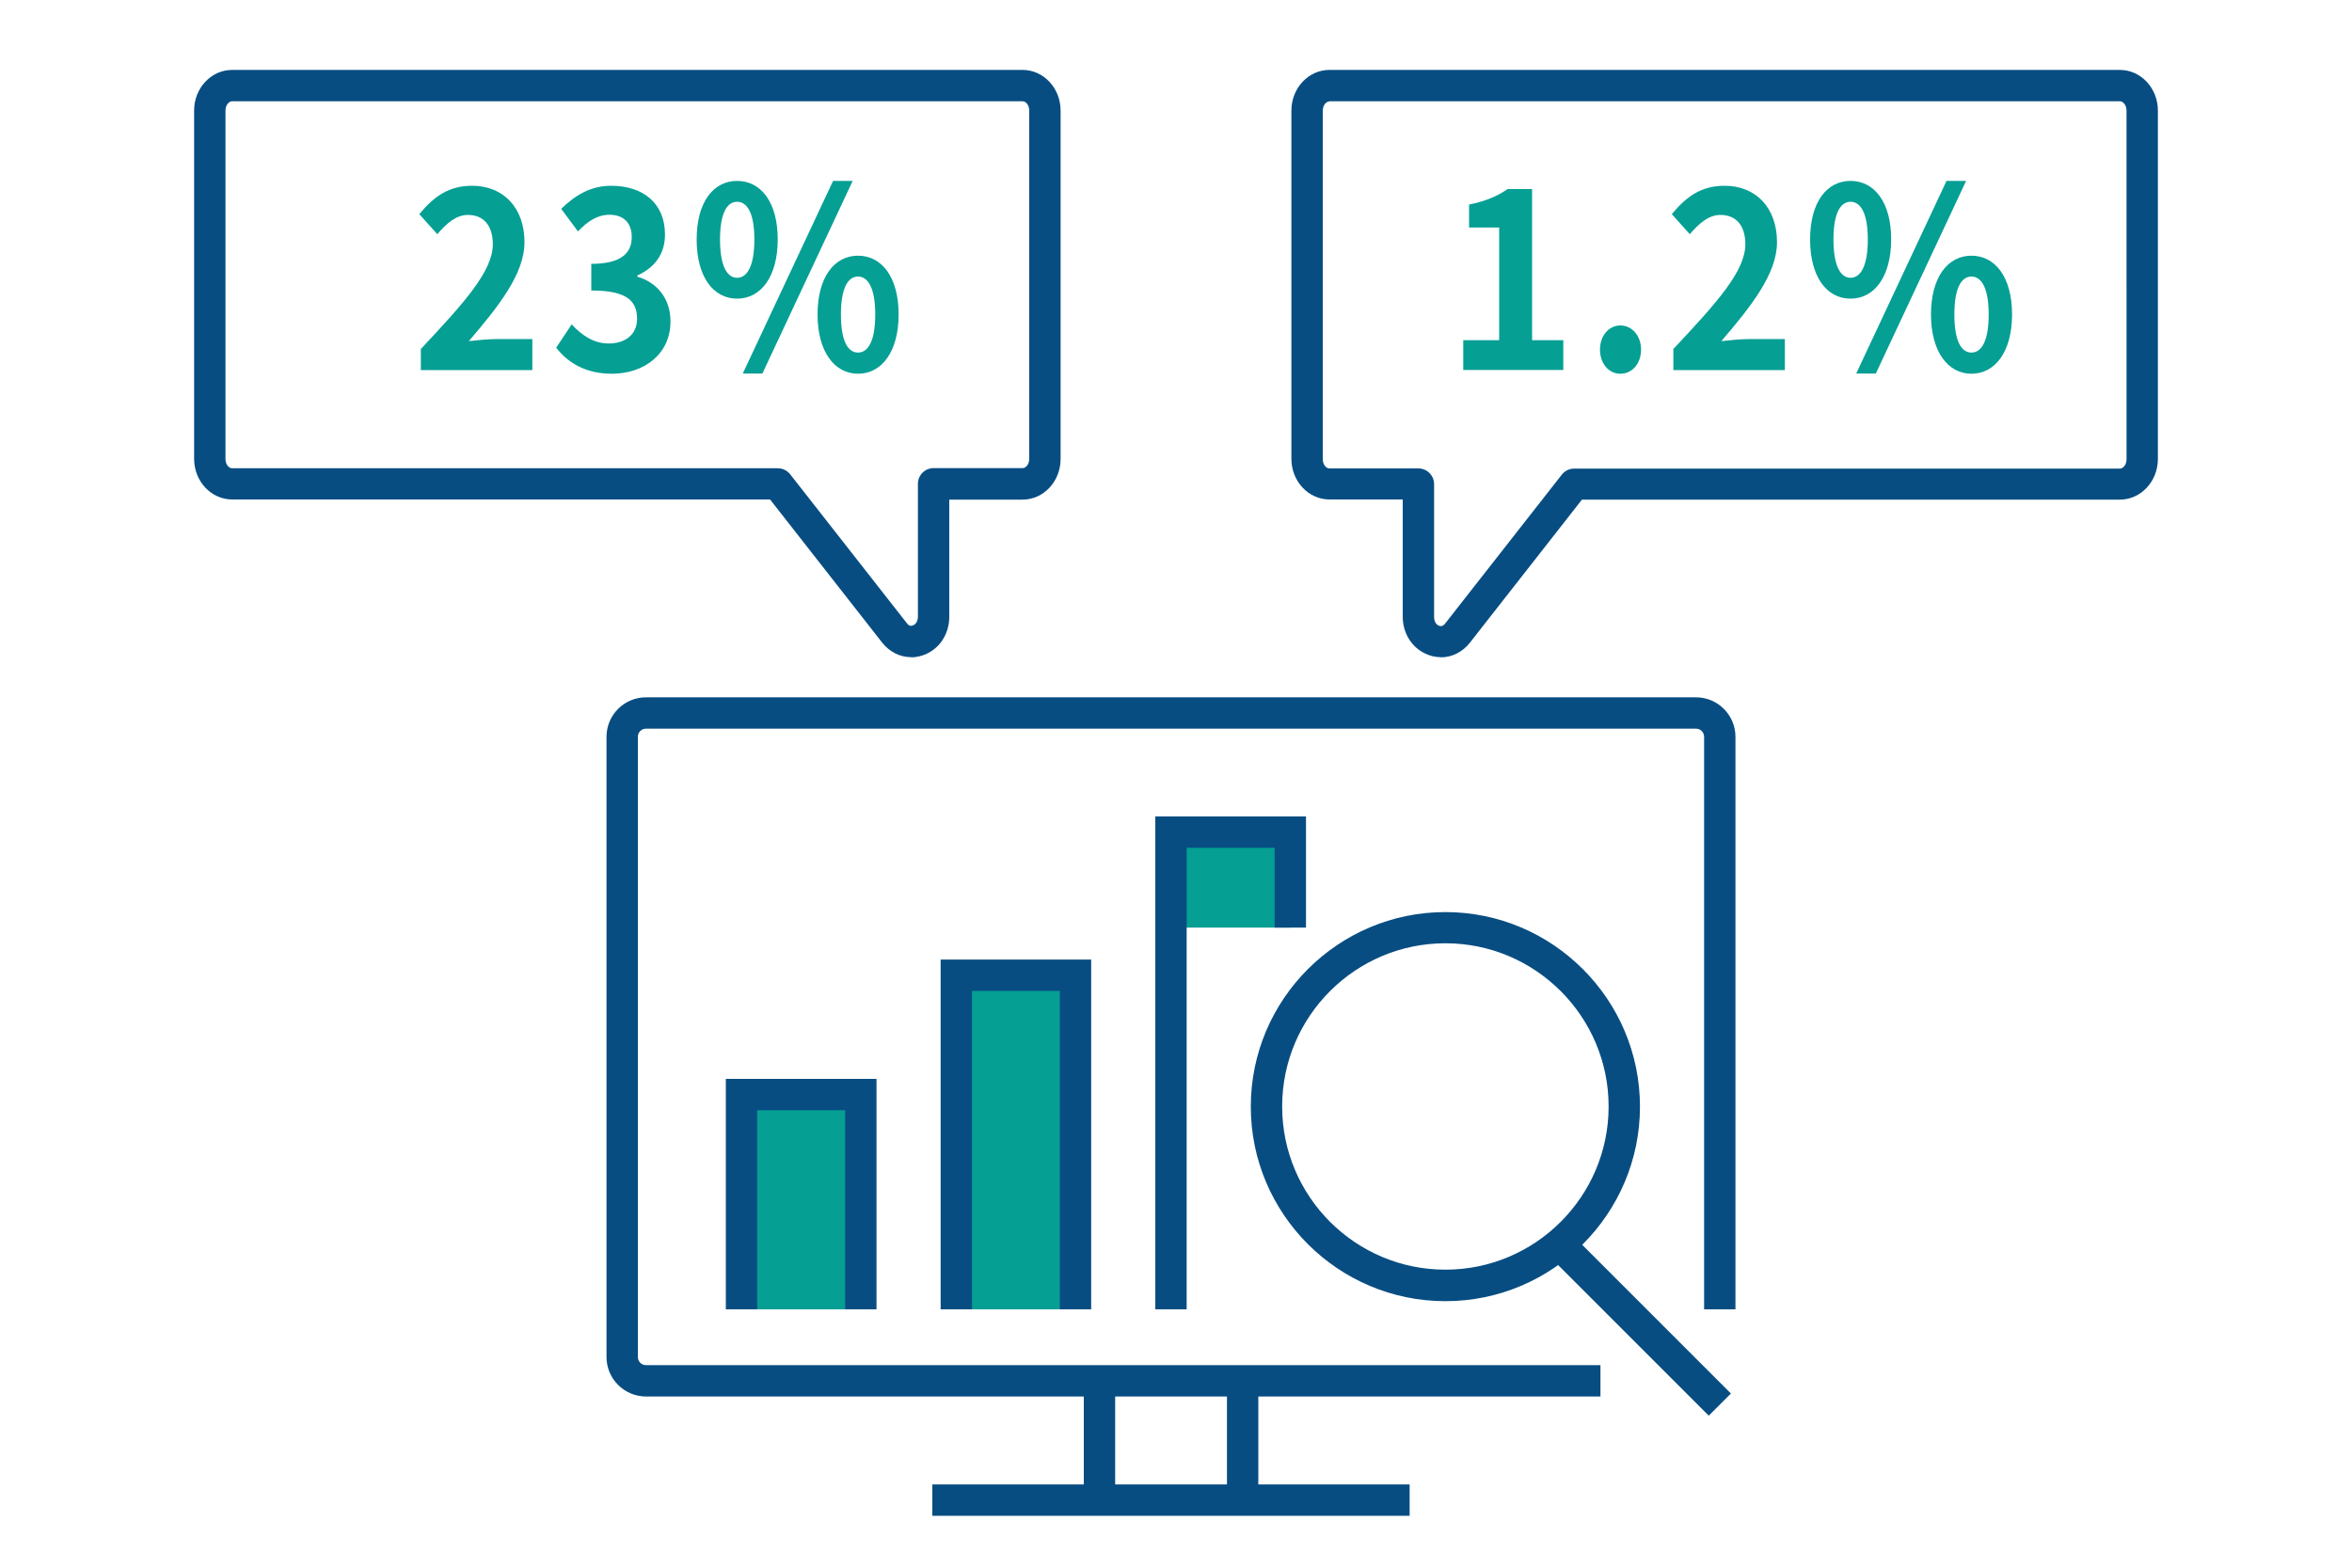
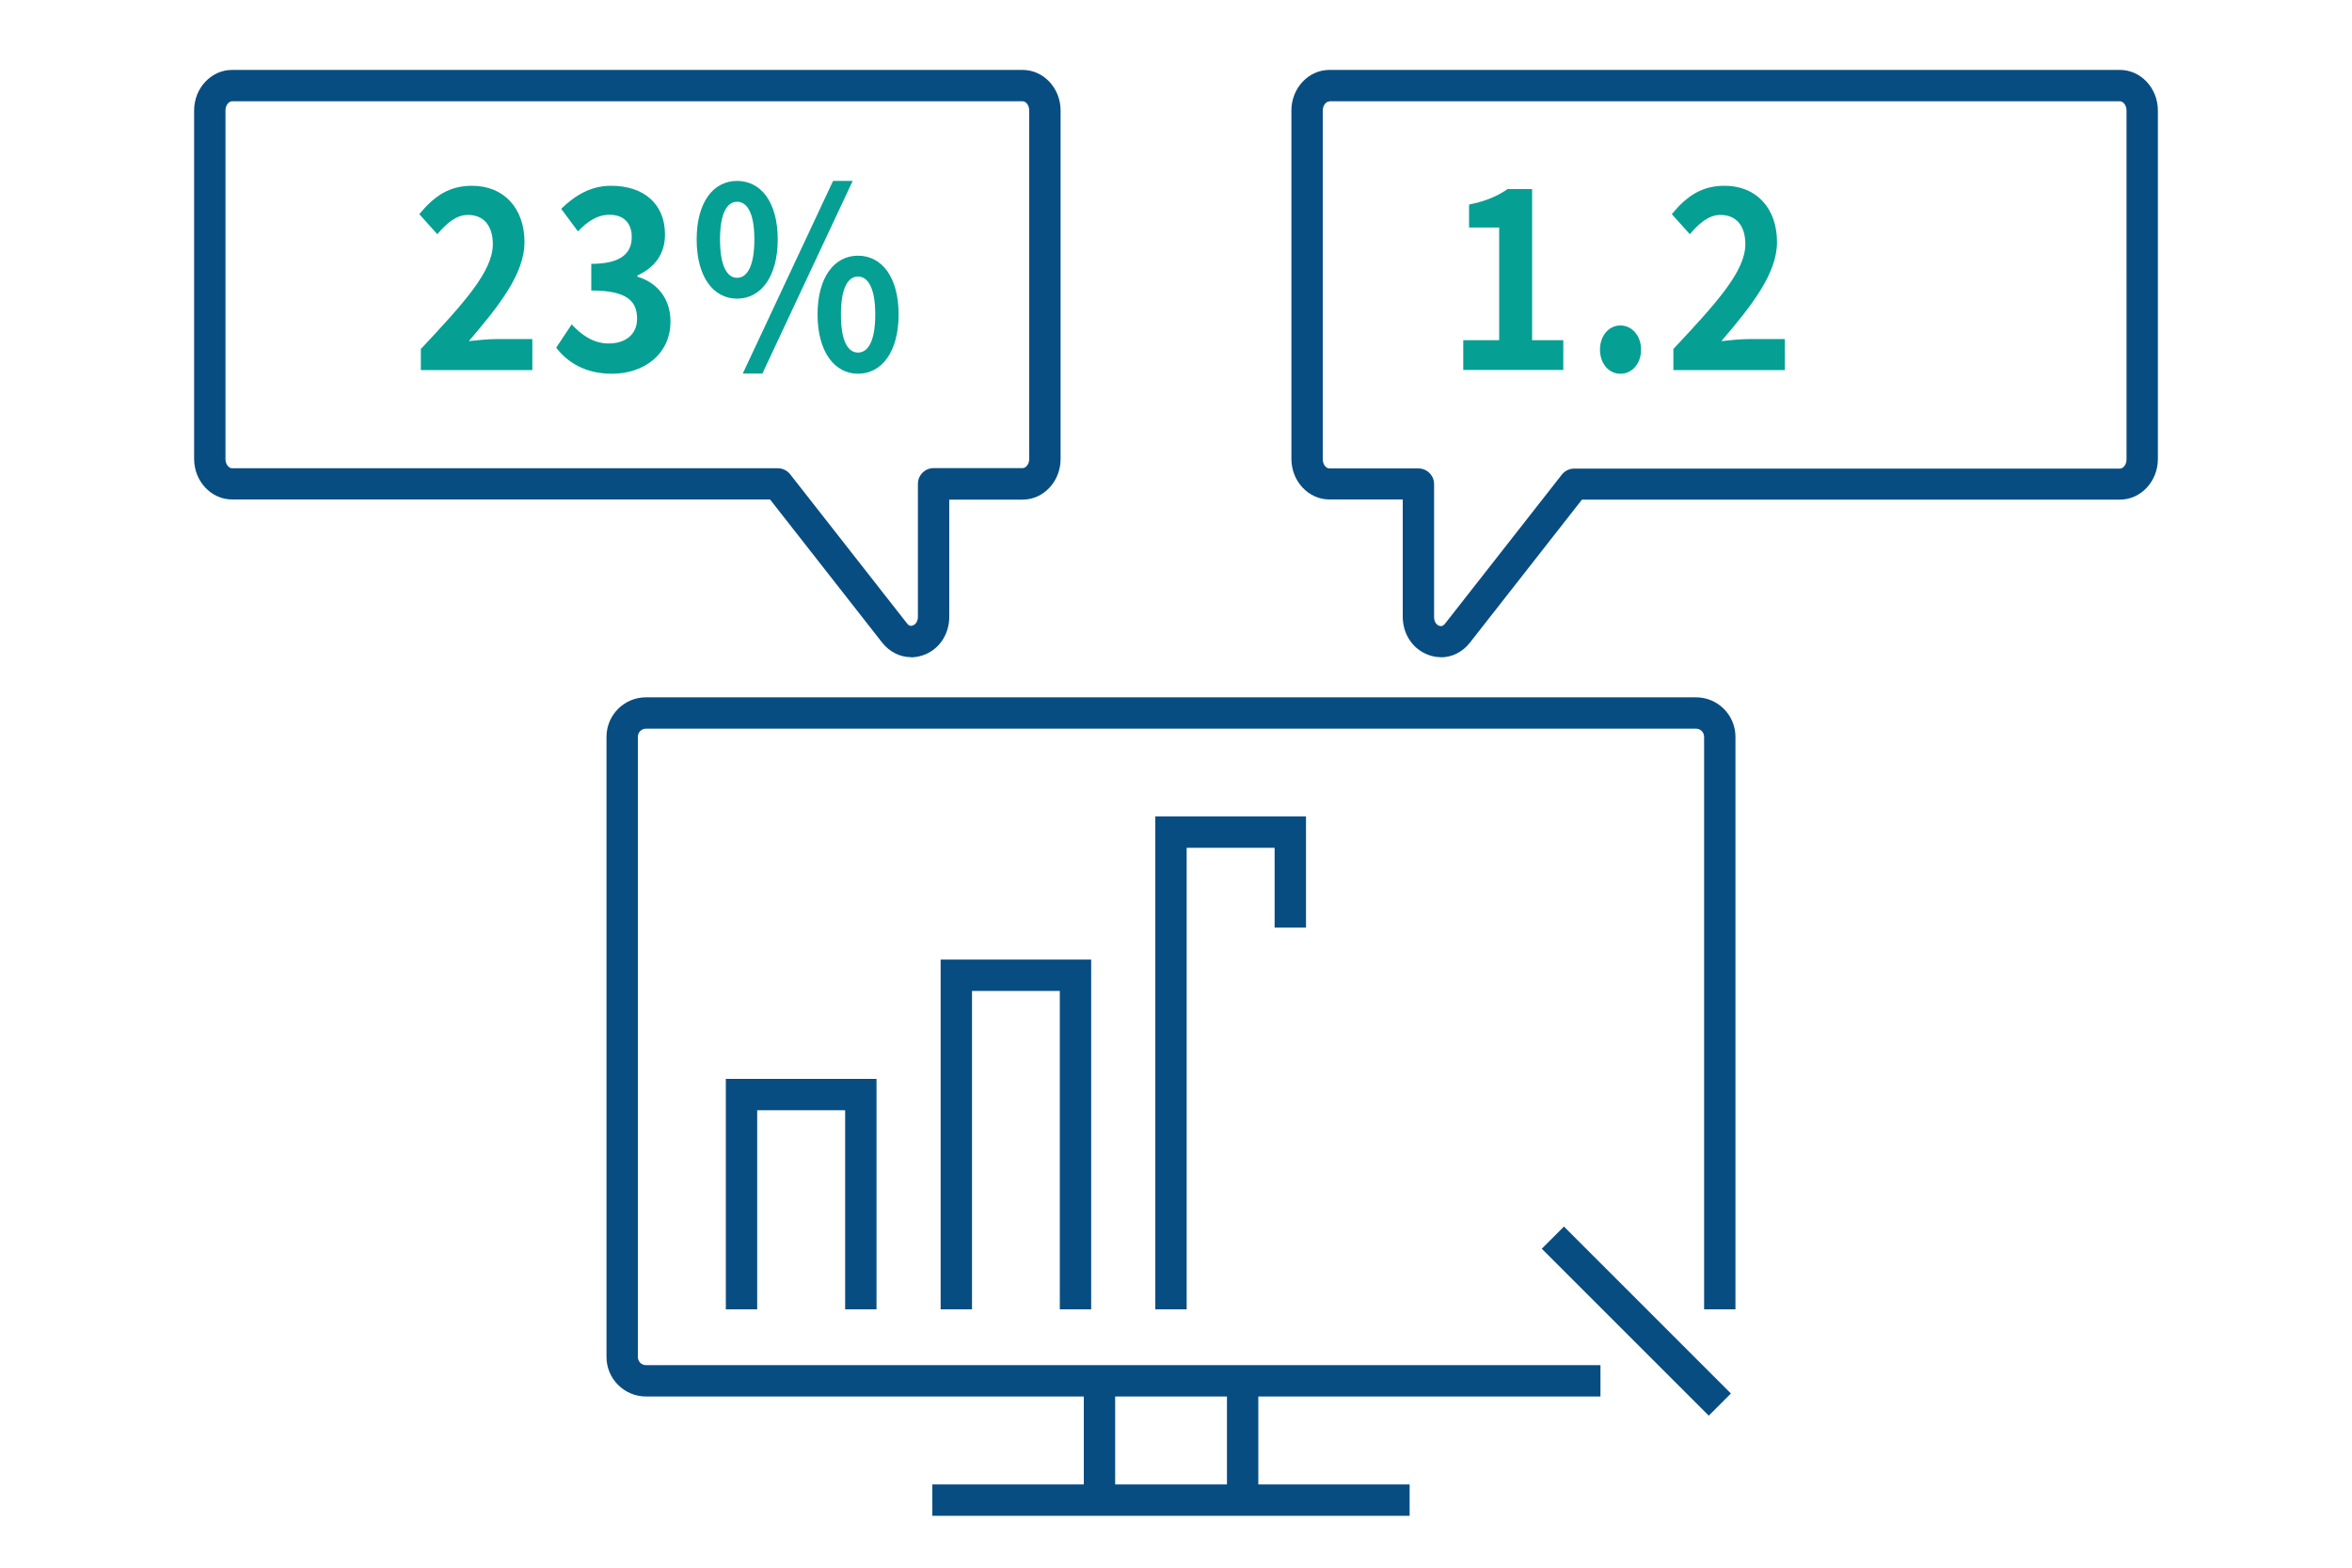
<svg xmlns="http://www.w3.org/2000/svg" id="_レイヤー_2" data-name="レイヤー 2" viewBox="0 0 150 100">
  <defs>
    <style>
      .cls-1 {
        fill: none;
      }

      .cls-2 {
        fill: #074d82;
      }

      .cls-3 {
        fill: #059f94;
      }
    </style>
  </defs>
  <g id="_枠" data-name="枠">
    <rect class="cls-1" width="150" height="100" />
  </g>
  <g id="_データ" data-name="データ">
    <g>
-       <rect class="cls-3" x="74.68" y="53.08" width="7.61" height="6.09" />
      <g>
        <path class="cls-2" d="m102.07,89.08h-60.87c-1.39,0-2.52-1.13-2.52-2.52v-39.56c0-1.39,1.13-2.52,2.52-2.52h66.96c1.39,0,2.52,1.13,2.52,2.52v36.52h-2v-36.52c0-.29-.23-.52-.52-.52H41.2c-.29,0-.52.23-.52.52v39.56c0,.29.23.52.52.52h60.87v2Z" />
        <rect class="cls-2" x="69.12" y="88.08" width="2" height="7.61" />
        <rect class="cls-2" x="78.25" y="88.08" width="2" height="7.61" />
        <rect class="cls-2" x="59.46" y="94.69" width="30.44" height="2" />
-         <path class="cls-2" d="m92.18,83c-6.84,0-12.41-5.57-12.41-12.41s5.57-12.41,12.41-12.41,12.41,5.57,12.41,12.41-5.57,12.41-12.41,12.41Zm0-22.83c-5.74,0-10.41,4.67-10.41,10.41s4.67,10.41,10.41,10.41,10.41-4.67,10.41-10.41-4.67-10.41-10.41-10.41Z" />
        <rect class="cls-2" x="103.36" y="76.75" width="2" height="15.06" transform="translate(-29.03 98.47) rotate(-45)" />
        <polygon class="cls-2" points="75.68 83.52 73.68 83.52 73.68 52.08 83.29 52.08 83.29 59.17 81.29 59.17 81.29 54.08 75.68 54.08 75.68 83.52" />
        <g>
-           <polyline class="cls-3" points="68.59 83.52 68.59 62.21 60.99 62.21 60.99 83.52" />
          <polygon class="cls-2" points="69.59 83.52 67.59 83.52 67.59 63.21 61.99 63.21 61.99 83.52 59.99 83.52 59.99 61.21 69.59 61.21 69.59 83.52" />
        </g>
        <g>
-           <polyline class="cls-3" points="54.9 83.52 54.9 69.82 47.29 69.82 47.29 83.52" />
          <polygon class="cls-2" points="55.9 83.52 53.9 83.52 53.9 70.82 48.29 70.82 48.29 83.52 46.29 83.52 46.29 68.82 55.9 68.82 55.9 83.52" />
        </g>
      </g>
      <path class="cls-2" d="m91.89,41.92c-.25,0-.5-.04-.75-.13-1.02-.35-1.68-1.32-1.68-2.46v-7.47h-4.68c-1.33,0-2.42-1.16-2.42-2.59V7.05c0-1.43,1.09-2.59,2.42-2.59h50.42c1.33,0,2.42,1.16,2.42,2.59v22.23c0,1.43-1.09,2.59-2.42,2.59h-34.31l-7.15,9.13c-.47.6-1.15.93-1.85.93Zm-7.11-35.45c-.2,0-.42.24-.42.59v22.23c0,.35.22.59.42.59h5.68c.55,0,1,.45,1,1v8.47c0,.34.17.52.33.57.14.05.26,0,.37-.14l7.45-9.51c.19-.24.48-.38.79-.38h34.8c.2,0,.42-.24.42-.59V7.05c0-.35-.22-.59-.42-.59h-50.42Z" />
      <path class="cls-2" d="m58.11,41.92c-.7,0-1.38-.33-1.85-.93l-7.15-9.13H14.8c-1.33,0-2.42-1.16-2.42-2.59V7.05c0-1.43,1.09-2.59,2.42-2.59h50.42c1.33,0,2.42,1.16,2.42,2.59v22.23c0,1.43-1.09,2.59-2.42,2.59h-4.68v7.47c0,1.14-.66,2.11-1.68,2.46-.25.08-.5.13-.75.13ZM14.8,6.46c-.2,0-.42.24-.42.59v22.23c0,.35.22.59.42.59h34.8c.31,0,.6.14.79.38l7.45,9.51c.11.15.23.19.37.14.16-.06.33-.23.33-.57v-8.47c0-.55.45-1,1-1h5.68c.2,0,.42-.24.42-.59V7.05c0-.35-.22-.59-.42-.59H14.8Z" />
      <g>
        <path class="cls-3" d="m93.33,21.7h2.28v-7.19h-1.92v-1.46c1.06-.22,1.79-.53,2.46-.99h1.56v9.64h1.99v1.9h-6.38v-1.9Z" />
        <path class="cls-3" d="m102.04,22.3c0-.88.56-1.54,1.3-1.54s1.32.66,1.32,1.54-.56,1.54-1.32,1.54-1.3-.67-1.3-1.54Z" />
        <path class="cls-3" d="m106.73,22.25c2.77-2.95,4.58-4.96,4.58-6.67,0-1.17-.57-1.87-1.59-1.87-.77,0-1.4.58-1.95,1.23l-1.15-1.28c.97-1.17,1.92-1.81,3.37-1.81,2.01,0,3.34,1.42,3.34,3.6,0,2.02-1.66,4.1-3.55,6.31.53-.06,1.23-.13,1.73-.13h2.32v1.98h-7.11v-1.36Z" />
-         <path class="cls-3" d="m115.44,15.27c0-2.37,1.06-3.73,2.58-3.73s2.59,1.36,2.59,3.73-1.07,3.78-2.59,3.78-2.58-1.39-2.58-3.78Zm3.68,0c0-1.74-.49-2.4-1.1-2.4s-1.09.66-1.09,2.4.47,2.45,1.09,2.45,1.1-.7,1.1-2.45Zm5.02-3.73h1.25l-5.76,12.29h-1.25l5.76-12.29Zm-.99,8.52c0-2.38,1.07-3.75,2.58-3.75s2.59,1.36,2.59,3.75-1.09,3.78-2.59,3.78-2.58-1.41-2.58-3.78Zm3.68,0c0-1.74-.49-2.42-1.1-2.42s-1.09.67-1.09,2.42.47,2.43,1.09,2.43,1.1-.69,1.1-2.43Z" />
      </g>
      <g>
        <path class="cls-3" d="m26.85,22.25c2.77-2.95,4.58-4.96,4.58-6.67,0-1.17-.57-1.87-1.59-1.87-.77,0-1.4.58-1.95,1.23l-1.15-1.28c.97-1.17,1.92-1.81,3.37-1.81,2.01,0,3.34,1.42,3.34,3.6,0,2.02-1.66,4.1-3.55,6.31.53-.06,1.23-.13,1.73-.13h2.32v1.98h-7.11v-1.36Z" />
        <path class="cls-3" d="m35.47,22.18l.99-1.49c.63.69,1.4,1.22,2.36,1.22,1.07,0,1.81-.58,1.81-1.57,0-1.12-.62-1.81-2.92-1.81v-1.7c1.95,0,2.58-.72,2.58-1.71,0-.9-.52-1.42-1.42-1.42-.76,0-1.38.4-2.01,1.06l-1.07-1.44c.92-.9,1.93-1.47,3.18-1.47,2.05,0,3.44,1.12,3.44,3.11,0,1.25-.66,2.11-1.76,2.61v.08c1.19.35,2.11,1.33,2.11,2.85,0,2.11-1.71,3.34-3.73,3.34-1.68,0-2.81-.7-3.55-1.65Z" />
        <path class="cls-3" d="m44.43,15.27c0-2.37,1.06-3.73,2.58-3.73s2.59,1.36,2.59,3.73-1.07,3.78-2.59,3.78-2.58-1.39-2.58-3.78Zm3.68,0c0-1.74-.49-2.4-1.1-2.4s-1.09.66-1.09,2.4.47,2.45,1.09,2.45,1.1-.7,1.1-2.45Zm5.02-3.73h1.25l-5.76,12.29h-1.25l5.76-12.29Zm-.99,8.52c0-2.38,1.07-3.75,2.58-3.75s2.59,1.36,2.59,3.75-1.09,3.78-2.59,3.78-2.58-1.41-2.58-3.78Zm3.68,0c0-1.74-.49-2.42-1.1-2.42s-1.09.67-1.09,2.42.47,2.43,1.09,2.43,1.1-.69,1.1-2.43Z" />
      </g>
    </g>
  </g>
</svg>